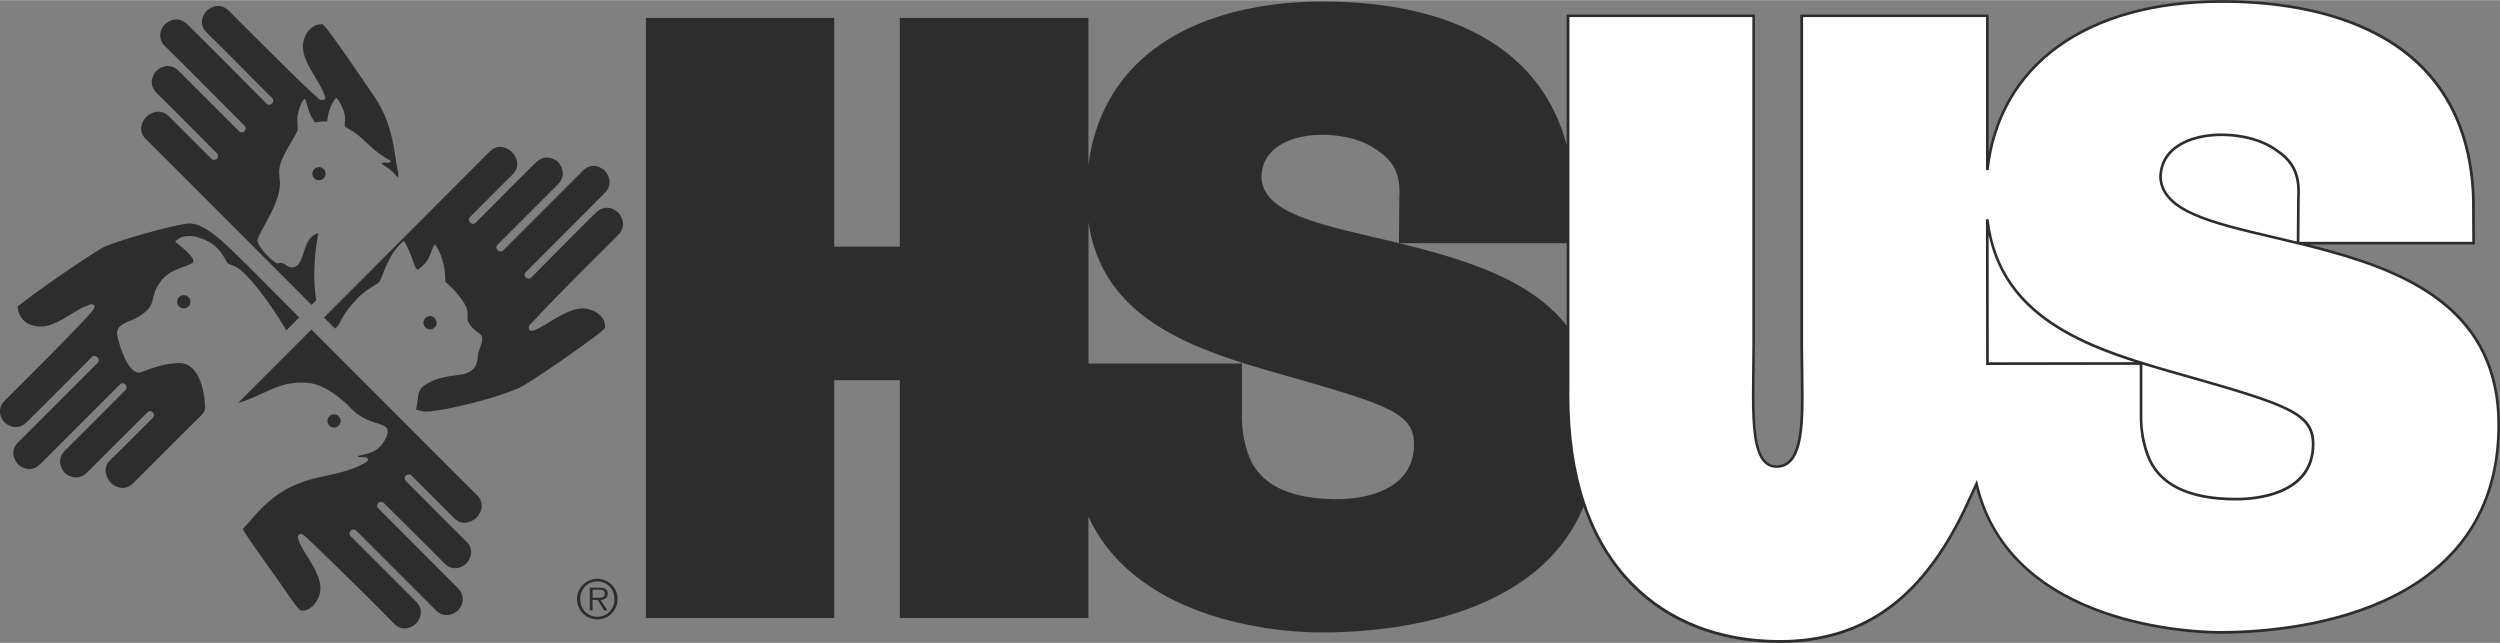
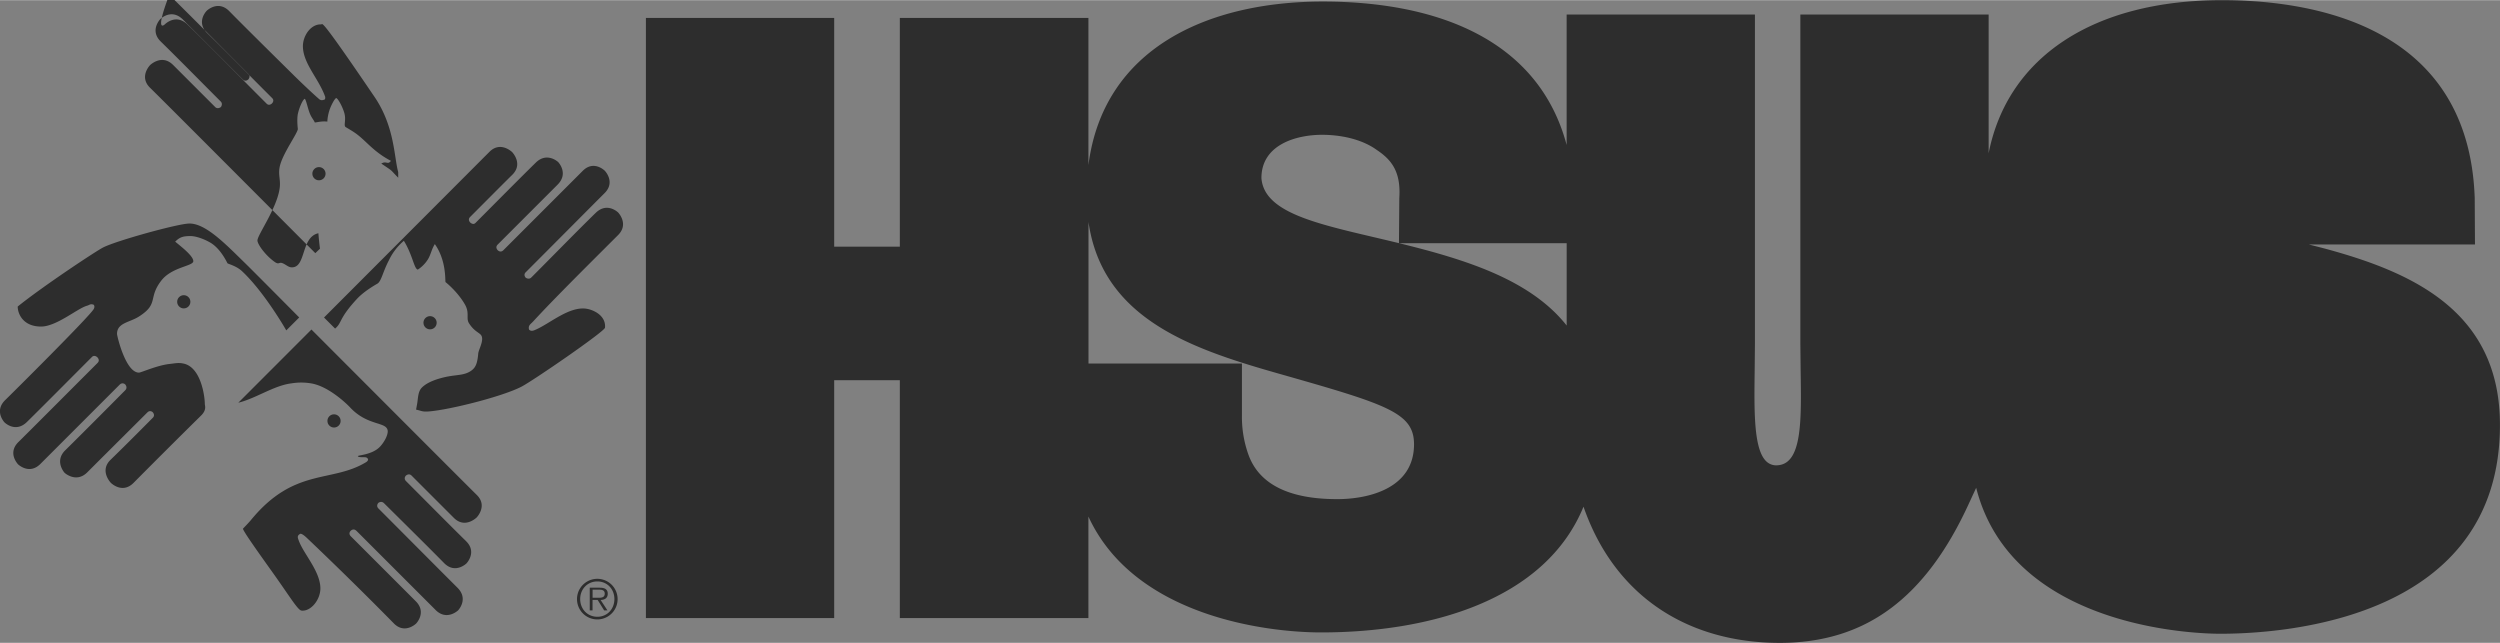
<svg xmlns="http://www.w3.org/2000/svg" width="2500" height="643" viewBox="0 0 58.236 14.97">
  <rect x="0" y="0" width="58.236" height="14.97" fill="#808080" stroke="none" />
  <circle cx="10.018" cy="7.514" r=".154" fill="#2d2d2d" />
-   <path d="M5.343.258c.303.309.913.912 1.511 1.502.234.23.443.424.575.54.046.041.082.032.129.016.025-.008.017-.065.017-.065-.15-.426-.515-.771-.519-1.176-.002-.24.18-.521.426-.511.04.001-.057-.224 1.242 1.688.471.695.454 1.398.552 1.753v.13c-.217-.218-.083-.118-.394-.329.1-.059.134.004.186-.025l.041-.037c-.311-.161-.487-.35-.642-.491-.157-.144-.219-.18-.412-.295-.06-.035.014-.159-.033-.325-.048-.169-.157-.352-.19-.352-.029 0-.125.172-.162.296-.03.098-.041.178-.045.252-.134-.017-.248.02-.292.02-.018-.051-.077-.109-.118-.215-.048-.122-.079-.294-.114-.337-.048.016-.125.195-.159.336-.033.138-.004.365-.004.365 0 .097-.357.576-.421.877-.041.188.021.298 0 .487-.053.466-.516 1.099-.52 1.234-.002.088.19.356.41.507.094.064.093-.009.174.024.084.033.137.097.219.097.334 0 .207-.706.617-.795a4.906 4.906 0 0 0-.089 1.205c.009.141.036.361.037.36l-.109.104s-3.472-3.484-3.85-3.853c-.263-.258.001-.527.001-.527s.272-.268.536-.004l.981.981c.057.058.132 0 .132 0s.054-.071-.003-.129c-.425-.425-1.008-1.017-1.397-1.397-.267-.261-.009-.525-.009-.525s.256-.255.523.011l1.397 1.397c.063.064.129-.002.129-.002s.06-.066.003-.123c-.611-.612-1.372-1.383-1.845-1.845C3.584.817 3.843.56 3.843.56s.255-.256.525.008c.464.453 1.32 1.32 1.842 1.842.063.063.126-.006.126-.006s.066-.061.003-.124C5.811 1.753 5.271 1.203 4.83.771 4.557.505 4.815.247 4.815.247s.264-.259.528.011zM11.929 3.538s.267.272.003.531c-.174.17-.691.691-.981.981-.065.065.003.129.003.129s.066.066.121.011c.353-.353 1.018-1.026 1.406-1.406.264-.258.522-.012.522-.012s.25.261-.014.525l-1.395 1.395c-.069.068 0 .132 0 .132s.063.069.132 0l1.848-1.848c.258-.259.514-.003.514-.003s.255.261-.003.52c-.453.453-1.265 1.271-1.839 1.845-.063.063 0 .126 0 .126s.072.055.132-.006c.458-.458 1.045-1.061 1.497-1.502.27-.264.525-.009.525-.009s.256.266-.002.524c-.613.613-1.476 1.466-1.975 2.009-.066.072-.124.095-.1.192.049.055.117.02.169-.003.324-.144.769-.539 1.165-.482.154.022.462.152.436.442-.007.087-1.676 1.236-1.951 1.377-.448.229-1.658.533-2.141.573-.169.016-.191-.018-.309-.041l.028-.153c.018-.122.019-.266.099-.352.142-.151.414-.224.565-.257.258-.056.442-.03.603-.153.083-.063.133-.147.153-.391.007-.089.128-.287.08-.405-.035-.085-.161-.091-.295-.301-.075-.117.02-.235-.094-.436-.174-.305-.453-.523-.453-.523-.013-.039.024-.499-.249-.885-.08.128-.087.228-.159.352a.779.779 0 0 1-.237.242c-.087-.014-.12-.339-.325-.671a1.362 1.362 0 0 0-.351.459c-.138.261-.174.487-.267.54-.225.13-.379.25-.481.361-.427.464-.335.544-.503.685l-.258-.258 3.853-3.859c.258-.259.528.005.528.005zM7.255 7.672c-.008-.008 3.667 3.674 3.851 3.853.261.256-.003.525-.003.525s-.27.27-.531.009l-.984-.984c-.066-.066-.135.003-.135.003s-.06.06.006.126c.37.37 1.055 1.062 1.397 1.397.264.258.009.52.009.52s-.26.254-.52-.009c-.39-.396-.826-.826-1.4-1.395-.064-.062-.132-.006-.132-.006s-.061.066.002.129c.353.353 1.381 1.387 1.843 1.848.264.264.014.525.014.525s-.264.253-.525-.008l-1.842-1.842c-.074-.074-.138 0-.138 0s-.062.058.006.126l1.512 1.512c.261.261.008.52.008.52s-.266.26-.524-.009a86.175 86.175 0 0 0-2.018-1.983c-.022-.021-.112-.106-.156-.099-.085.047-.059.094-.031.17.112.301.499.709.499 1.102 0 .27-.226.543-.441.517-.087-.011-.279-.34-.688-.911-.485-.678-.668-.948-.674-.996 0-.002.137-.142.188-.205 1.008-1.227 1.874-.857 2.678-1.344.044-.028.077-.073.008-.11-.03-.016-.187.008-.198-.032.012-.024.329-.032.507-.211.098-.098.199-.276.188-.381-.025-.215-.461-.104-.87-.536-.071-.078-.502-.5-.917-.567a1.383 1.383 0 0 0-.454 0c-.406.048-.833.353-1.239.451l1.704-1.705z" fill="#2d2d2d" />
+   <path d="M5.343.258c.303.309.913.912 1.511 1.502.234.23.443.424.575.54.046.041.082.032.129.016.025-.008.017-.065.017-.065-.15-.426-.515-.771-.519-1.176-.002-.24.18-.521.426-.511.04.001-.057-.224 1.242 1.688.471.695.454 1.398.552 1.753v.13c-.217-.218-.083-.118-.394-.329.1-.059.134.004.186-.025l.041-.037c-.311-.161-.487-.35-.642-.491-.157-.144-.219-.18-.412-.295-.06-.035.014-.159-.033-.325-.048-.169-.157-.352-.19-.352-.029 0-.125.172-.162.296-.03.098-.041.178-.045.252-.134-.017-.248.02-.292.02-.018-.051-.077-.109-.118-.215-.048-.122-.079-.294-.114-.337-.048.016-.125.195-.159.336-.033.138-.004.365-.004.365 0 .097-.357.576-.421.877-.041.188.021.298 0 .487-.053.466-.516 1.099-.52 1.234-.002.088.19.356.41.507.094.064.093-.009.174.024.084.033.137.097.219.097.334 0 .207-.706.617-.795c.009.141.036.361.037.36l-.109.104s-3.472-3.484-3.85-3.853c-.263-.258.001-.527.001-.527s.272-.268.536-.004l.981.981c.057.058.132 0 .132 0s.054-.071-.003-.129c-.425-.425-1.008-1.017-1.397-1.397-.267-.261-.009-.525-.009-.525s.256-.255.523.011l1.397 1.397c.063.064.129-.002.129-.002s.06-.066.003-.123c-.611-.612-1.372-1.383-1.845-1.845C3.584.817 3.843.56 3.843.56s.255-.256.525.008c.464.453 1.32 1.32 1.842 1.842.063.063.126-.006.126-.006s.066-.061.003-.124C5.811 1.753 5.271 1.203 4.83.771 4.557.505 4.815.247 4.815.247s.264-.259.528.011zM11.929 3.538s.267.272.003.531c-.174.17-.691.691-.981.981-.065.065.003.129.003.129s.066.066.121.011c.353-.353 1.018-1.026 1.406-1.406.264-.258.522-.012.522-.012s.25.261-.014.525l-1.395 1.395c-.069.068 0 .132 0 .132s.063.069.132 0l1.848-1.848c.258-.259.514-.003.514-.003s.255.261-.003.52c-.453.453-1.265 1.271-1.839 1.845-.063.063 0 .126 0 .126s.072.055.132-.006c.458-.458 1.045-1.061 1.497-1.502.27-.264.525-.009.525-.009s.256.266-.002.524c-.613.613-1.476 1.466-1.975 2.009-.066.072-.124.095-.1.192.049.055.117.02.169-.003.324-.144.769-.539 1.165-.482.154.022.462.152.436.442-.007.087-1.676 1.236-1.951 1.377-.448.229-1.658.533-2.141.573-.169.016-.191-.018-.309-.041l.028-.153c.018-.122.019-.266.099-.352.142-.151.414-.224.565-.257.258-.056.442-.03.603-.153.083-.063.133-.147.153-.391.007-.089.128-.287.08-.405-.035-.085-.161-.091-.295-.301-.075-.117.02-.235-.094-.436-.174-.305-.453-.523-.453-.523-.013-.039.024-.499-.249-.885-.08.128-.087.228-.159.352a.779.779 0 0 1-.237.242c-.087-.014-.12-.339-.325-.671a1.362 1.362 0 0 0-.351.459c-.138.261-.174.487-.267.54-.225.13-.379.25-.481.361-.427.464-.335.544-.503.685l-.258-.258 3.853-3.859c.258-.259.528.005.528.005zM7.255 7.672c-.008-.008 3.667 3.674 3.851 3.853.261.256-.003.525-.003.525s-.27.27-.531.009l-.984-.984c-.066-.066-.135.003-.135.003s-.06.06.006.126c.37.37 1.055 1.062 1.397 1.397.264.258.009.52.009.52s-.26.254-.52-.009c-.39-.396-.826-.826-1.4-1.395-.064-.062-.132-.006-.132-.006s-.061.066.002.129c.353.353 1.381 1.387 1.843 1.848.264.264.014.525.014.525s-.264.253-.525-.008l-1.842-1.842c-.074-.074-.138 0-.138 0s-.062.058.006.126l1.512 1.512c.261.261.008.52.008.52s-.266.26-.524-.009a86.175 86.175 0 0 0-2.018-1.983c-.022-.021-.112-.106-.156-.099-.085.047-.059.094-.031.17.112.301.499.709.499 1.102 0 .27-.226.543-.441.517-.087-.011-.279-.34-.688-.911-.485-.678-.668-.948-.674-.996 0-.002.137-.142.188-.205 1.008-1.227 1.874-.857 2.678-1.344.044-.028.077-.073.008-.11-.03-.016-.187.008-.198-.032.012-.024.329-.032.507-.211.098-.098.199-.276.188-.381-.025-.215-.461-.104-.87-.536-.071-.078-.502-.5-.917-.567a1.383 1.383 0 0 0-.454 0c-.406.048-.833.353-1.239.451l1.704-1.705z" fill="#2d2d2d" />
  <circle cx="7.43" cy="4.042" r=".154" fill="#2d2d2d" />
  <circle cx="4.281" cy="7.026" r=".154" fill="#2d2d2d" />
  <circle cx="7.781" cy="9.801" r=".154" fill="#2d2d2d" />
  <path d="M4.405 5.203c.39-.009.869.499 1.325.943.144.14 1.24 1.245 1.24 1.245l-.301.301s-.502-.883-1.03-1.378c-.139-.13-.333-.17-.341-.187-.093-.185-.226-.378-.398-.479-.145-.085-.336-.153-.462-.153-.175 0-.253.026-.357.13.14.117.422.331.422.455 0 .117-.5.133-.747.454-.314.409-.049.536-.52.836-.22.14-.51.145-.51.405 0 .045.2.901.511.901.049 0 .432-.174.723-.203.122-.013.194-.034.315-.008.407.085.496.763.496.941 0 .038.051.138-.092.275a196.5 196.5 0 0 0-1.568 1.563c-.263.265-.528 0-.528 0s-.273-.279-.008-.537c.416-.404.855-.849.984-.979.066-.065-.004-.132-.004-.132s-.06-.056-.123.008c-.194.195-1.032 1.027-1.399 1.395-.259.258-.528.011-.528.011s-.247-.27.018-.528c.211-.207.86-.855 1.394-1.395.065-.067.001-.135.001-.135s-.063-.063-.132.006L.941 10.803c-.261.261-.52.009-.52.009s-.255-.261.009-.52c.11-.106 1.295-1.294 1.843-1.842.066-.066-.006-.132-.006-.132s-.066-.066-.126-.006c-.476.477-1.108 1.114-1.512 1.512-.269.265-.523.012-.523.012s-.25-.261.015-.52c.185-.181 1.951-1.934 2.062-2.12.023-.039.021-.083-.005-.104-.077-.024-.094.01-.152.026-.221.06-.718.493-1.082.485-.427-.008-.533-.321-.531-.467.589-.474 1.828-1.295 1.992-1.377.321-.161 1.731-.55 2-.556zM54.264 5.816c-.163-.045-.321-.084-.48-.125h3.869l-.006-1.083C57.509.599 53.899 0 51.759 0c-2.996 0-4.994 1.326-5.435 3.567V.334h-4.386v7.674l.007.642c.018 1.151.033 2.146-.534 2.184a.332.332 0 0 1-.266-.091c-.296-.281-.283-1.172-.271-2.116l.006-.618V.334h-4.386v3.039C35.836.906 33.459.032 30.814.032c-2.671 0-5.109 1.082-5.46 3.81V.414h-4.393v5.328h-1.529V.414h-4.386v13.979h4.386v-5.54h1.529v5.541h4.393v-2.365c1.075 2.333 4.167 2.699 5.421 2.699 2.5 0 5.21-.731 6.112-2.929.25.718.617 1.329 1.103 1.825.864.881 2.064 1.347 3.469 1.347 2.001 0 3.407-1.043 4.422-3.282l.153-.33c.837 3.3 5.187 3.4 5.685 3.4 1.529 0 6.516-.351 6.516-4.865.001-2.623-2.007-3.533-3.971-4.078zm-23.468-2.68c.433 0 .924.098 1.277.354.354.236.562.518.523 1.12l-.008 1.05c-1.692-.413-3.135-.636-3.204-1.515 0-.787.823-1.009 1.412-1.009zm.354 8.487c-.806 0-1.749-.177-2.063-1.021a2.601 2.601 0 0 1-.157-.924V8.464h-3.574V5.168c.332 2.312 2.511 2.988 4.557 3.567 2.417.688 3.026.884 3.026 1.611-.001 1.041-1.082 1.277-1.789 1.277zm5.345-4.044c-.735-.93-1.965-1.394-3.184-1.732a26.472 26.472 0 0 0-.72-.186h3.904v1.918z" fill="#2d2d2d" />
-   <path d="M51.759.062c2.117 0 5.688.591 5.825 4.548l.006 1.019h-4.026l.007-1.02c.003-.049.005-.096.005-.142 0-.53-.217-.789-.542-1.004-.315-.228-.788-.359-1.294-.359-.666 0-1.443.272-1.443 1.04.063.801 1.202 1.068 2.643 1.406l.561.134v.007h.03c.235.057.474.118.717.185 1.941.538 3.927 1.437 3.927 4.017 0 4.456-4.939 4.802-6.454 4.802-.497 0-4.875-.097-5.649-3.432l-.021-.088-.225.485c-1.004 2.214-2.391 3.245-4.365 3.245-1.388 0-2.572-.459-3.424-1.328-.983-1.002-1.48-2.478-1.48-4.39 0-.072 0-.145.002-.218V.394h4.261v7.611l-.006.617c-.002.2-.005.396-.005.582 0 .742.043 1.341.295 1.581.084.08.189.116.313.108.522-.035.598-.753.598-1.677 0-.184-.003-.375-.006-.57l-.007-.641V.394h4.261v3.562l.062.003c.272-2.438 2.304-3.897 5.434-3.897z" fill="#fff" />
-   <path d="M52.954 5.49c-1.417-.333-2.536-.596-2.595-1.348 0-.719.744-.975 1.381-.975.494 0 .953.126 1.259.348.308.205.514.451.514.957 0 .043-.001.088-.004.135l-.008 1.014a69.37 69.37 0 0 0-.547-.131z" fill="#fff" />
  <path d="M46.261 5.104l.004 3.394 3.578-.003v1.183c0 .341.055.664.159.935.257.691.961 1.042 2.092 1.042.427 0 1.82-.094 1.82-1.309 0-.745-.583-.939-3.049-1.641-2-.566-4.266-1.208-4.541-3.604l-.063.003z" fill="#2d2d2d" />
-   <path d="M46.324 5.47c.369 1.727 1.84 2.46 3.402 2.962l-3.398.003-.004-2.965zM50.06 10.59a2.567 2.567 0 0 1-.155-.913V8.488c.315.098.631.188.942.276 2.43.691 3.004.881 3.004 1.581 0 1.156-1.345 1.246-1.757 1.246-1.103.001-1.787-.336-2.034-1.001z" fill="#fff" />
  <path d="M13.915 14.425a.473.473 0 1 0-.002-.946.473.473 0 0 0 .002.946zm0-.062c-.231 0-.4-.18-.4-.413 0-.23.169-.41.4-.41.23 0 .397.18.397.41 0 .233-.167.413-.397.413zm.076-.391c.094-.003.166-.042.166-.146 0-.087-.047-.14-.188-.14h-.231v.528h.065v-.243h.119l.151.243h.077l-.159-.242zm-.187-.052v-.188h.151c.065 0 .132.01.132.093 0 .107-.11.095-.185.095h-.098z" fill="#2d2d2d" />
</svg>